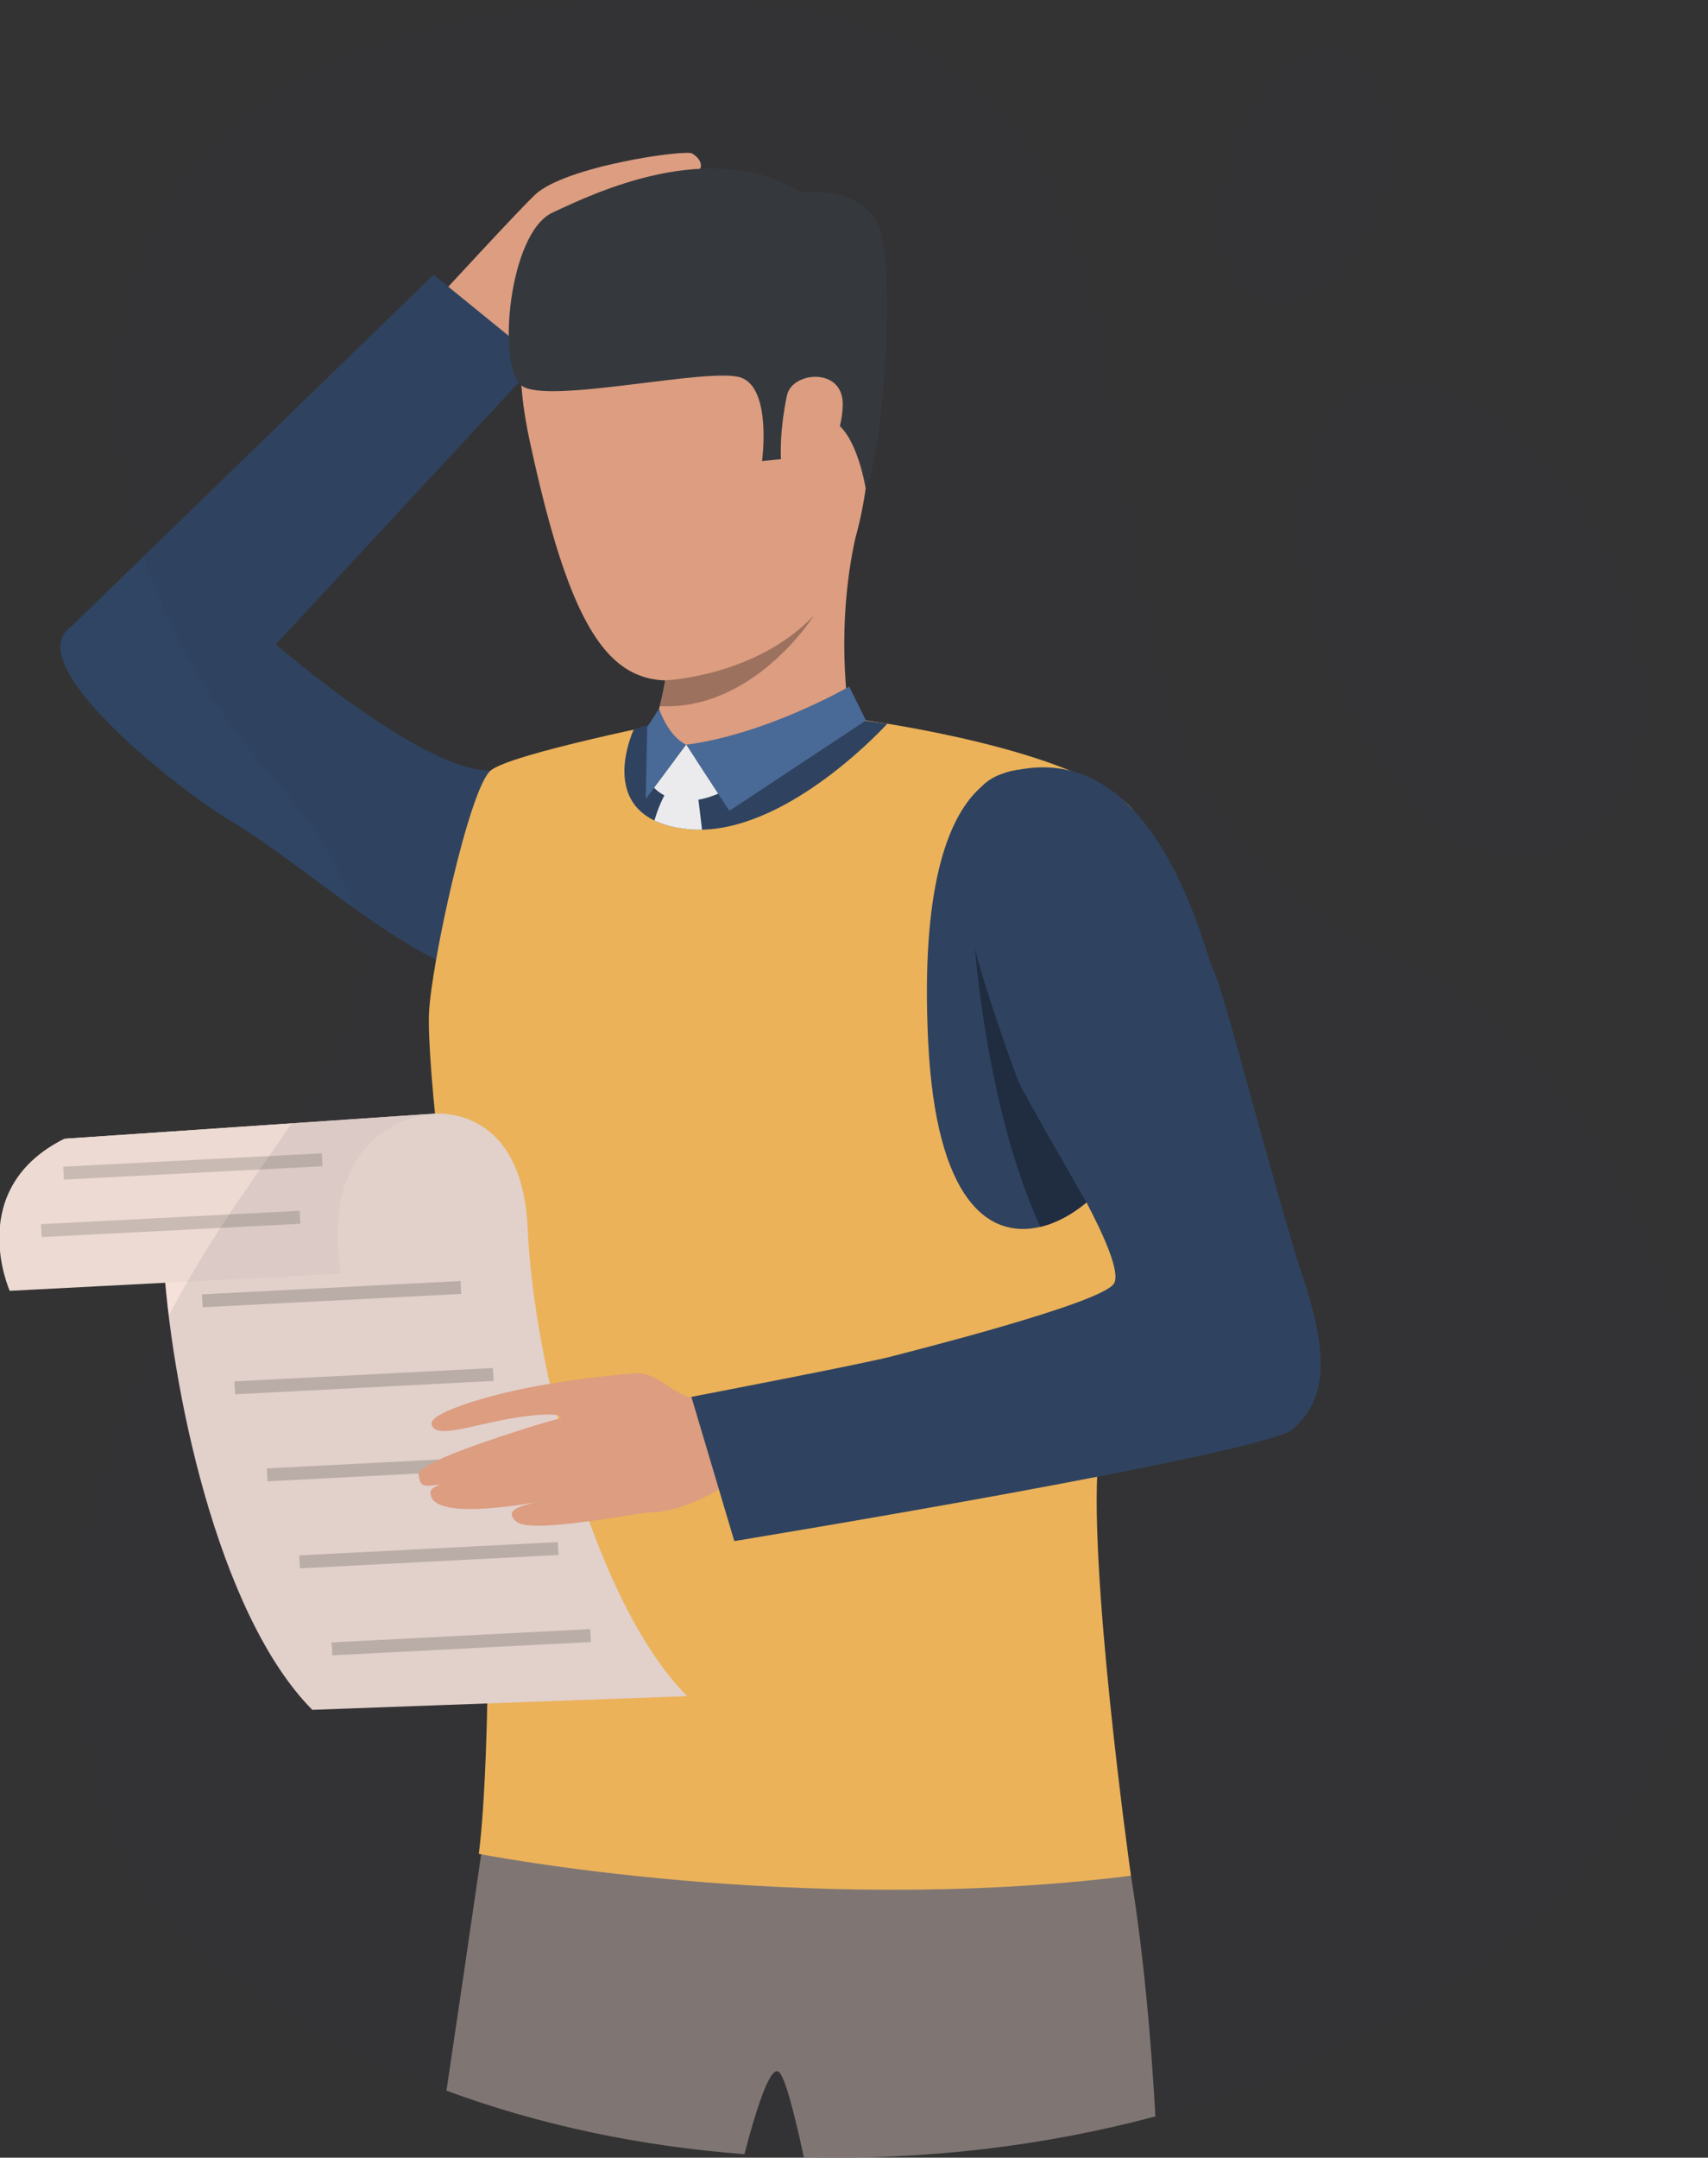
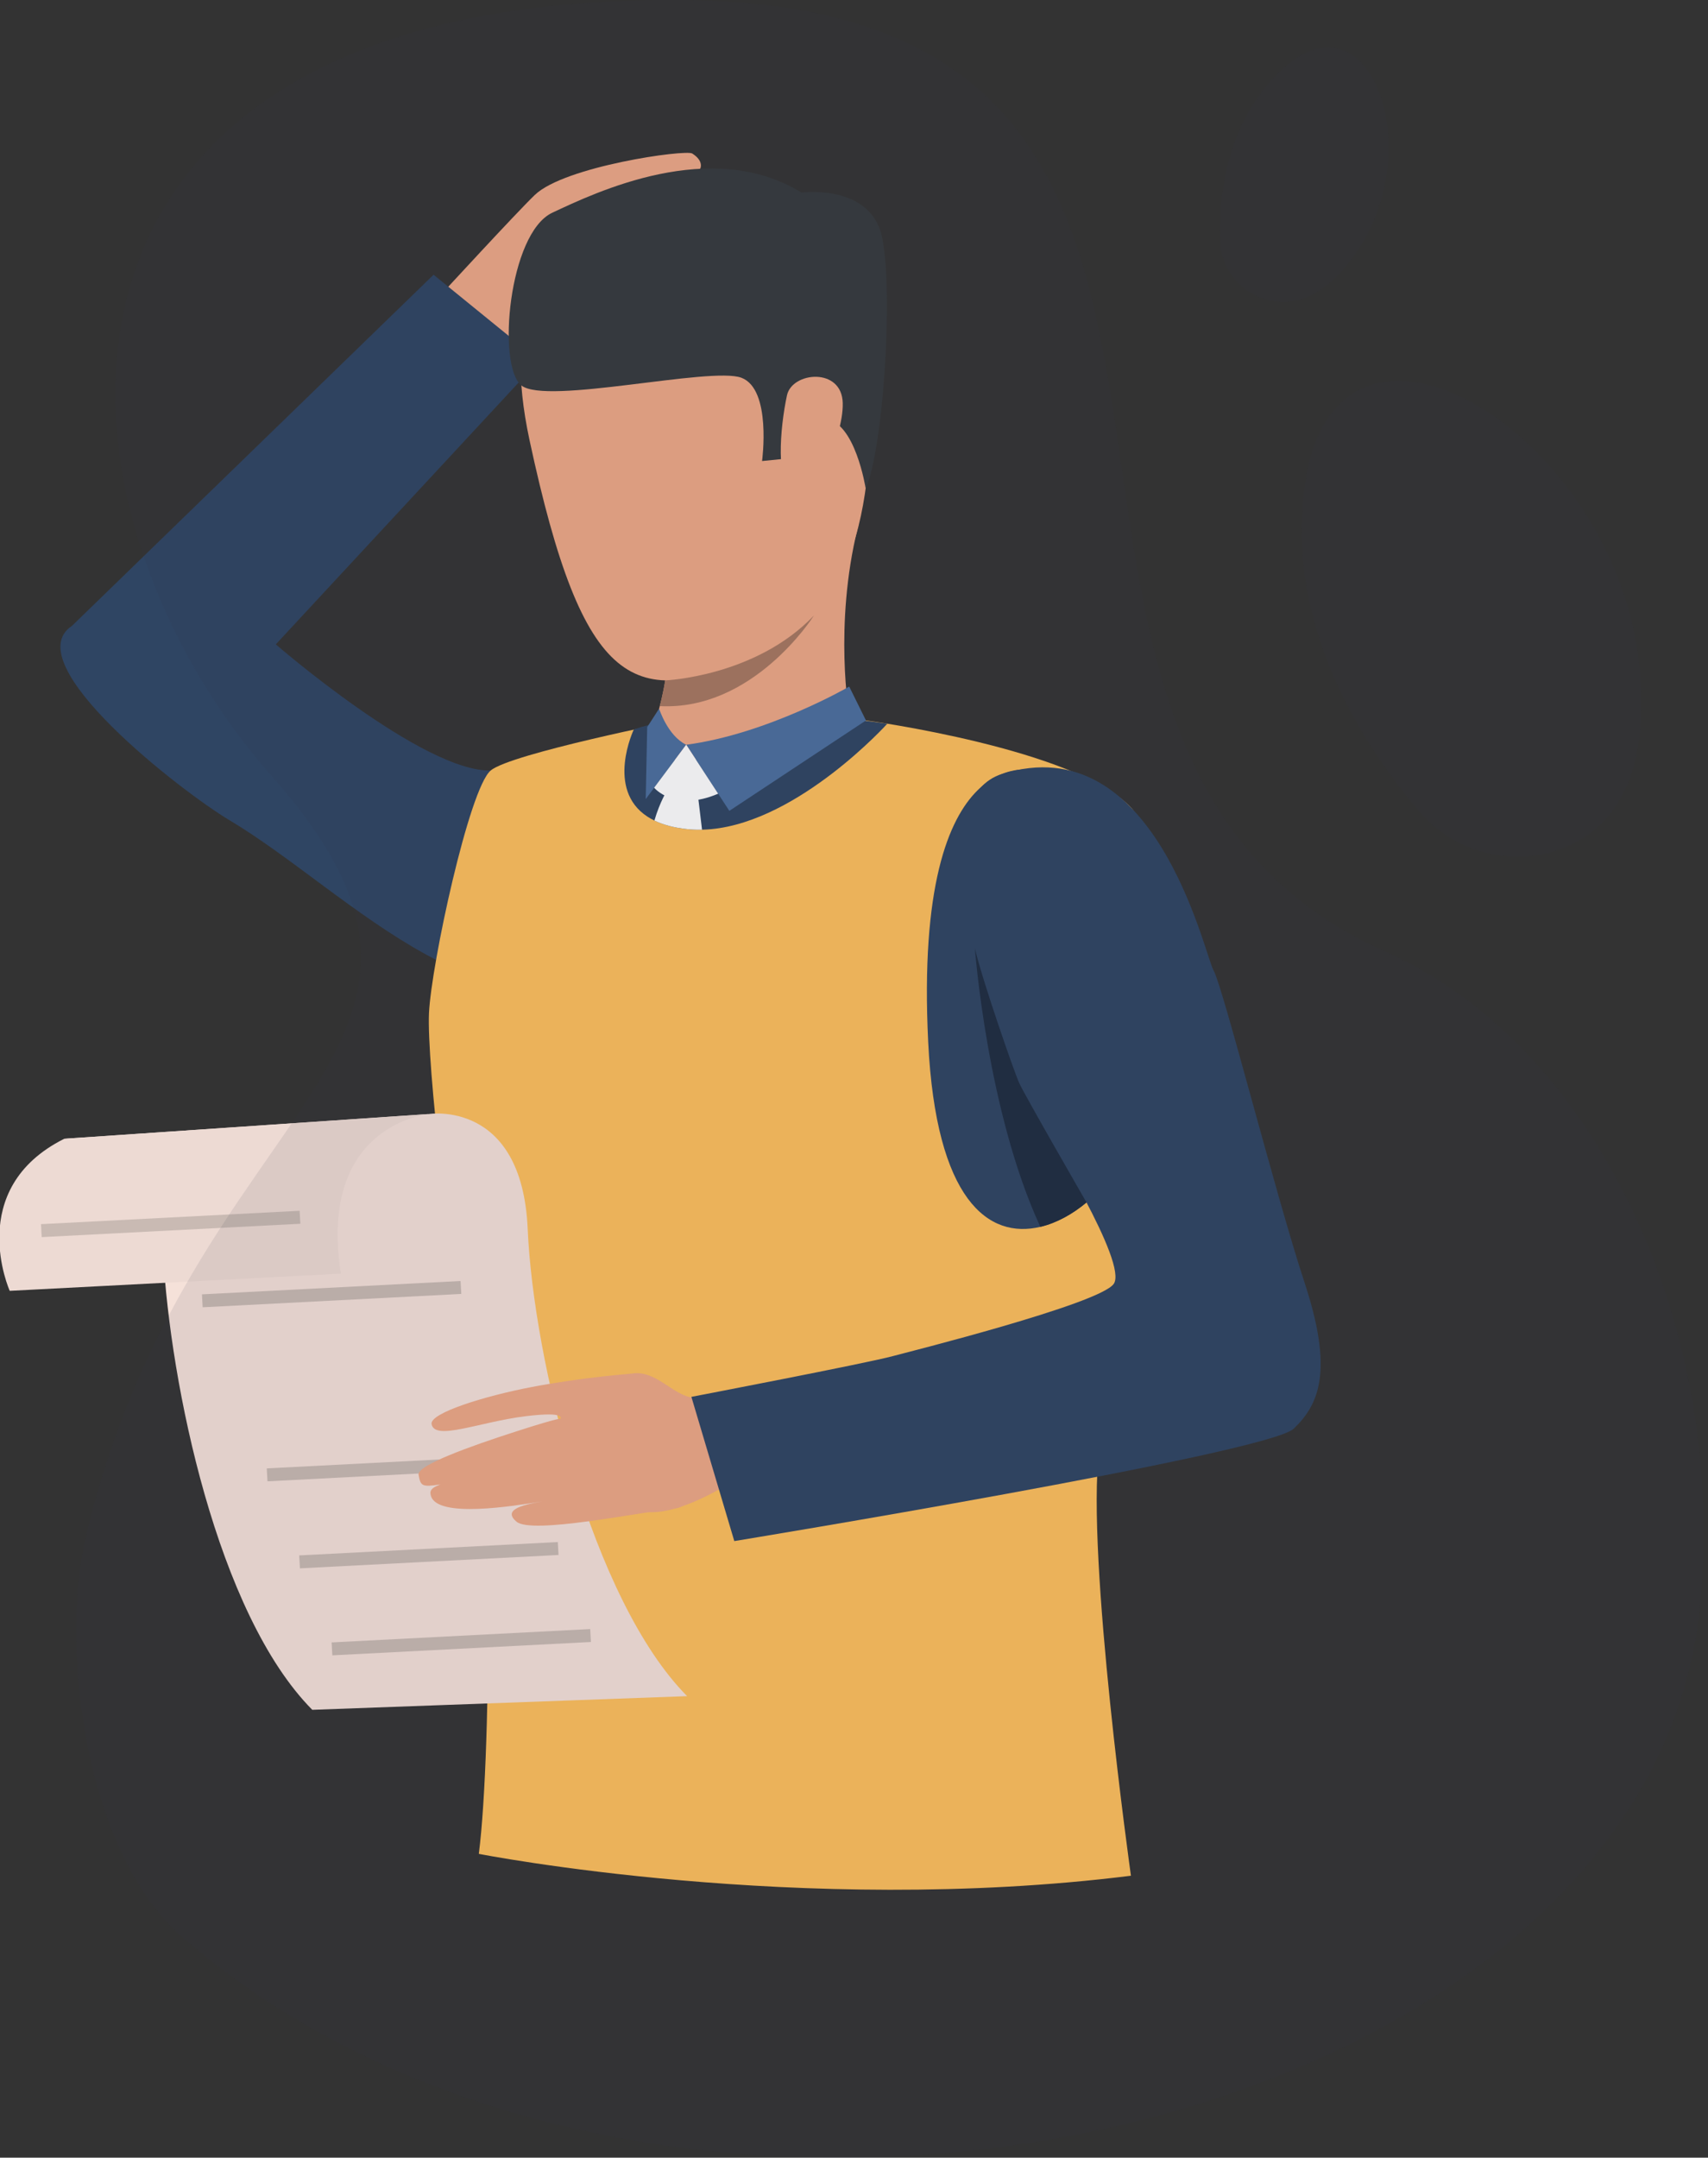
<svg xmlns="http://www.w3.org/2000/svg" preserveAspectRatio="xMidYMid slice" width="575px" height="726px" viewBox="0 0 172 217" xml:space="preserve" style="fill-rule:evenodd;clip-rule:evenodd;stroke-linejoin:round;stroke-miterlimit:2;">
  <rect x="0" y="0" width="172" height="217" fill="#333333" stroke="none" />
  <g>
    <g>
      <g>
-         <rect x="51.841" y="181.047" width="1.616" height="29.102" style="fill:#fff;fill-rule:nonzero;" />
        <path d="M48.017,34.604c0,0 -4.004,0.514 -3.971,-1.118c0.027,-1.628 0.304,-3.753 0.304,-3.753l3.667,4.871Z" style="fill:#eea987;fill-rule:nonzero;" />
        <path d="M70.538,16.941l-13.152,9.776c1.677,-0.306 4.484,-0.692 4.544,0.151c0.093,1.202 -4.996,2.652 -6.612,3.744c-1.478,1.002 -3.03,2.79 -3.441,2.874l-2.876,2.364l-4.651,-6.117c0,0 7.675,-8.343 9.527,-10.122c3.006,-2.896 15.174,-4.595 15.844,-4.173c1.2,0.758 0.817,1.503 0.817,1.503Z" style="fill:#eea987;fill-rule:nonzero;" />
        <path d="M54.306,36.262l-10.611,-8.631l-36.384,35.311c-5.694,3.762 11.106,16.727 15.853,19.552c12.2,7.266 26.585,24.076 41.505,13.826c16.18,-11.116 -7.375,-19.024 -15.225,-18.829c-6.802,0.168 -21.625,-12.686 -21.625,-12.686l26.487,-28.543Z" style="fill:#2f4563;fill-rule:nonzero;" />
-         <path d="M44.991,210.259c2.369,-15.865 4.619,-31.563 4.619,-31.563c0,0 53.88,-22.466 59.805,-7.575c4.035,10.143 6.012,25.688 6.912,41.729c-11.224,2.998 -23.306,4.431 -35.375,4.104c-0.998,-4.651 -1.854,-7.832 -2.444,-8.508c-0.779,-0.893 -2.052,2.564 -3.539,8.201c-10.289,-0.781 -20.463,-2.87 -29.978,-6.388Z" style="fill:#877d78;fill-rule:nonzero;" />
        <path d="M68.238,72.456c0,0 -16.799,3.34 -18.794,5.035c-2.166,1.805 -5.98,19.481 -6.211,24.404c-0.226,4.924 2.027,25.487 4.193,33.147c2.161,7.656 2.189,40.789 0.822,51.403c0,0 32.361,6.361 65.619,2.2c0,0 -4.535,-32.228 -3.2,-42.723c1.703,-13.444 5.809,-44.417 5.809,-44.417c0,0 0.027,-17.436 -2.549,-20.226c-5.514,-5.979 -26.723,-8.823 -26.723,-8.823l-18.966,0Z" style="fill:#ffc05c;fill-rule:nonzero;" />
        <path d="M93.465,104.792c0.785,15.959 6.077,19.835 11.286,18.593c1.635,-0.386 3.237,-1.277 4.646,-2.453c2.216,-1.854 3.952,-4.413 4.576,-6.839c2.276,-8.893 2.295,-33.404 -9.384,-36.558c0,0 -12.661,-3.939 -11.124,27.257Z" style="fill:#2f4563;fill-rule:nonzero;" />
        <path d="M43.219,112.039c0,0 9.374,-1.495 9.947,11.564c0.568,13.058 6.456,37.316 16.042,46.981l-37.718,1.375c-9.587,-9.67 -14.297,-32.814 -15.012,-45.868c-0.656,-11.998 -9.947,-11.563 -9.947,-11.563l36.688,-2.489Z" style="fill:#f5e1d9;fill-rule:nonzero;" />
        <path d="M65.223,82.135c0.212,0.137 0.443,0.27 0.693,0.386c0.854,0.417 1.934,0.718 3.297,0.865c0.498,0.048 0.992,0.071 1.496,0.057c0.305,-0.009 0.614,-0.022 0.919,-0.053c8.894,-0.834 17.723,-10.605 17.723,-10.605c-17.857,-2.599 -25.514,0.594 -25.514,0.594c0,0 -2.853,6.01 1.386,8.756Z" style="fill:#2f4563;fill-rule:nonzero;" />
        <path d="M69.042,23.027c0,0 -21.127,-4.072 -15.696,21.219c5.43,25.292 10.533,27.173 23.08,21.628c12.546,-5.549 11.008,-21.796 11.447,-29.793c0.443,-7.993 -12.122,-12.93 -18.831,-13.054Z" style="fill:#eea886;fill-rule:nonzero;" />
        <path d="M65.592,75.952c0,0 4.161,2.639 19.931,-4.032c0,0 -1.575,-8.995 0.859,-18.865c2.341,-9.5 -19.372,11.715 -19.372,11.715c0.254,0.168 0.3,1.14 0.157,2.492c-0.042,0.369 -0.092,0.759 -0.162,1.167c-0.11,0.696 -0.263,1.45 -0.452,2.218c-0.056,0.208 -0.106,0.417 -0.166,0.625c-0.882,3.238 -0.795,1.85 -0.795,4.68Z" style="fill:#eea886;fill-rule:nonzero;" />
        <path d="M87.176,49.139c0,0 -1.062,-6.813 -4.11,-6.995c-3.052,-0.182 -3.925,3.983 -3.925,3.983l-2.392,0.24c0,0 0.988,-7.221 -2.078,-8.375c-3.071,-1.157 -19.649,2.777 -22.142,0.772c-2.489,-2 -1.261,-15.316 3.103,-17.365c4.364,-2.049 16.005,-7.629 25.079,-2.031c0,0 6.936,-0.923 8.104,4.448c1.164,5.372 0.153,21.269 -1.639,25.323Z" style="fill:#353a3d;fill-rule:nonzero;" />
        <path d="M79.256,39.758c0.513,-2.378 5.537,-2.848 5.611,0.789c0.074,3.637 -3.14,9.741 -4.964,8.964c-1.82,-0.776 -1.358,-6.471 -0.647,-9.753Z" style="fill:#eea886;fill-rule:nonzero;" />
        <path d="M85.518,69.05c0,0 -8.247,4.777 -16.402,5.85l4.34,6.649l13.748,-9.093l-1.686,-3.406Z" style="fill:#4b6f9e;fill-rule:nonzero;" />
        <path d="M66.387,71.272c0,0 0.868,2.737 2.729,3.628l-4.073,5.461l0.148,-7.239l1.196,-1.85Z" style="fill:#4b6f9e;fill-rule:nonzero;" />
        <path d="M69.116,74.9l-3.228,4.321c0,0 2.041,2.484 6.442,0.603l-3.214,-4.924Z" style="fill:#fff;fill-rule:nonzero;" />
        <path d="M65.916,82.521c0.854,0.417 1.934,0.718 3.297,0.865c0.498,0.048 0.992,0.071 1.496,0.057l-0.485,-4.027l-2.983,0c0,0 -0.767,1.184 -1.325,3.105Z" style="fill:#fff;fill-rule:nonzero;" />
        <path d="M66.456,71.015c9.351,0.475 15.336,-8.84 15.516,-9.115c-5.87,6.161 -14.967,6.529 -14.967,6.529c-0.11,0.696 -0.355,1.814 -0.549,2.586Z" style="fill:#a77860;fill-rule:nonzero;" />
        <path d="M43.219,112.039c0,0 -11.226,1.003 -8.852,16.052l-33.322,1.73c0,0 -4.595,-10.25 5.486,-15.293l36.688,-2.489Z" style="fill:#eddad3;fill-rule:nonzero;" />
        <path d="M4.263,124.419l26.026,-1.344l-0.074,-1.304l-26.021,1.344l0.069,1.304Z" style="fill:#c9bab3;fill-rule:nonzero;" />
-         <path d="M6.498,118.635l26.026,-1.344l-0.074,-1.3l-26.021,1.344l0.069,1.3Z" style="fill:#c9bab3;fill-rule:nonzero;" />
        <path d="M20.458,131.476l26.026,-1.344l-0.074,-1.3l-26.021,1.344l0.069,1.3Z" style="fill:#c9bab3;fill-rule:nonzero;" />
-         <path d="M23.723,140.227l26.021,-1.344l-0.074,-1.3l-26.021,1.344l0.074,1.3Z" style="fill:#c9bab3;fill-rule:nonzero;" />
        <path d="M26.983,148.978l26.021,-1.344l-0.069,-1.299l-26.026,1.344l0.074,1.299Z" style="fill:#c9bab3;fill-rule:nonzero;" />
        <path d="M30.248,157.73l26.021,-1.344l-0.074,-1.3l-26.021,1.344l0.074,1.3Z" style="fill:#c9bab3;fill-rule:nonzero;" />
        <path d="M33.508,166.481l26.021,-1.344l-0.074,-1.3l-26.021,1.344l0.074,1.3Z" style="fill:#c9bab3;fill-rule:nonzero;" />
        <path d="M72.103,140.165c0,0 -1.45,0.656 -2.701,0.328c-2.166,-0.568 -4.013,-3.455 -6.844,-1.974c-2.83,1.486 -0.457,11.44 0.984,12.899c1.436,1.459 5.851,0.608 11.36,-3.189c5.513,-3.797 -2.799,-8.064 -2.799,-8.064Z" style="fill:#eea886;fill-rule:nonzero;" />
        <path d="M63.588,138.156c0,0 -4.784,0.337 -10.062,1.348c-4.627,0.883 -10.247,2.604 -10.03,3.726c0.333,1.703 4.77,-0.213 9.42,-0.794c4.281,-0.532 3.528,0.271 3.528,0.271c0,0 0.204,-0.24 -4.345,1.224c-4.89,1.57 -10.076,3.455 -9.914,4.378c0.198,1.144 0.323,1.268 2.193,0.98c-1.039,0.39 -1.076,0.723 -0.946,1.158c0.66,2.257 8.219,1.033 11.221,0.55c-2.3,0.385 -3.948,0.909 -2.614,2.04c1.524,1.291 12.131,-0.905 16.01,-1.34c4.23,-0.47 -4.461,-13.541 -4.461,-13.541Z" style="fill:#eea886;fill-rule:nonzero;" />
        <path d="M100.863,77.85c-3.431,1.082 -5.264,5.74 -3.172,15.409c2.304,10.694 4.89,15.893 6.381,18.412c1.487,2.515 9.531,15.414 8.058,17.458c-1.468,2.041 -20.9,6.898 -22.225,7.257c-2.632,0.718 -20.268,4.098 -20.268,4.098l4.318,14.505c0,0 53.682,-8.796 56.296,-11.307c2.618,-2.51 3.975,-5.912 1.089,-14.677c-2.941,-8.911 -8.219,-29.776 -9.157,-31.403c-0.937,-1.633 -5.85,-24.635 -21.32,-19.752Z" style="fill:#2f4563;fill-rule:nonzero;" />
        <path d="M98.166,95.37c0,0 1.205,16.381 6.585,28.015c1.635,-0.386 3.237,-1.277 4.646,-2.453c0,0 -6.211,-10.769 -6.765,-11.993c-0.559,-1.224 -3.838,-10.721 -4.466,-13.569Z" style="fill:#1e2c40;fill-rule:nonzero;" />
      </g>
      <g opacity="0.1">
        <path d="M171.115,161.612c-5.305,53.617 -103.957,75.347 -152.658,33.242c-9.945,-8.597 -12.325,-29.333 -9.748,-40.27c10.386,-44.083 43.354,-48.586 18.74,-76.471c-24.613,-27.884 -26.9,-78.506 41.051,-78.111c67.95,0.395 24.147,74.872 70.955,95.703c21.41,9.527 34.422,37.984 31.66,65.907" style="fill:#32324c;fill-rule:nonzero;" />
      </g>
      <g opacity="0.1">
        <path d="M156.818,85.489c-4.979,1.718 -10.534,0.078 -13.901,-3.85c-5.379,-6.279 -13.96,-18.955 -11.405,-33.708c3.649,-21.073 31.37,-4.249 33.55,19.439c1.09,11.843 -3.441,16.461 -8.244,18.119" style="fill:#32324c;fill-rule:nonzero;" />
      </g>
      <g opacity="0.1">
        <path d="M127.297,30.067c-2.624,-0.823 -4.371,-3.209 -4.457,-5.865c-0.137,-4.245 0.527,-12.113 6.47,-17.412c8.492,-7.567 14.347,7.9 7.395,18.34c-3.478,5.22 -6.878,5.732 -9.408,4.937" style="fill:#32324c;fill-rule:nonzero;" />
      </g>
    </g>
  </g>
</svg>